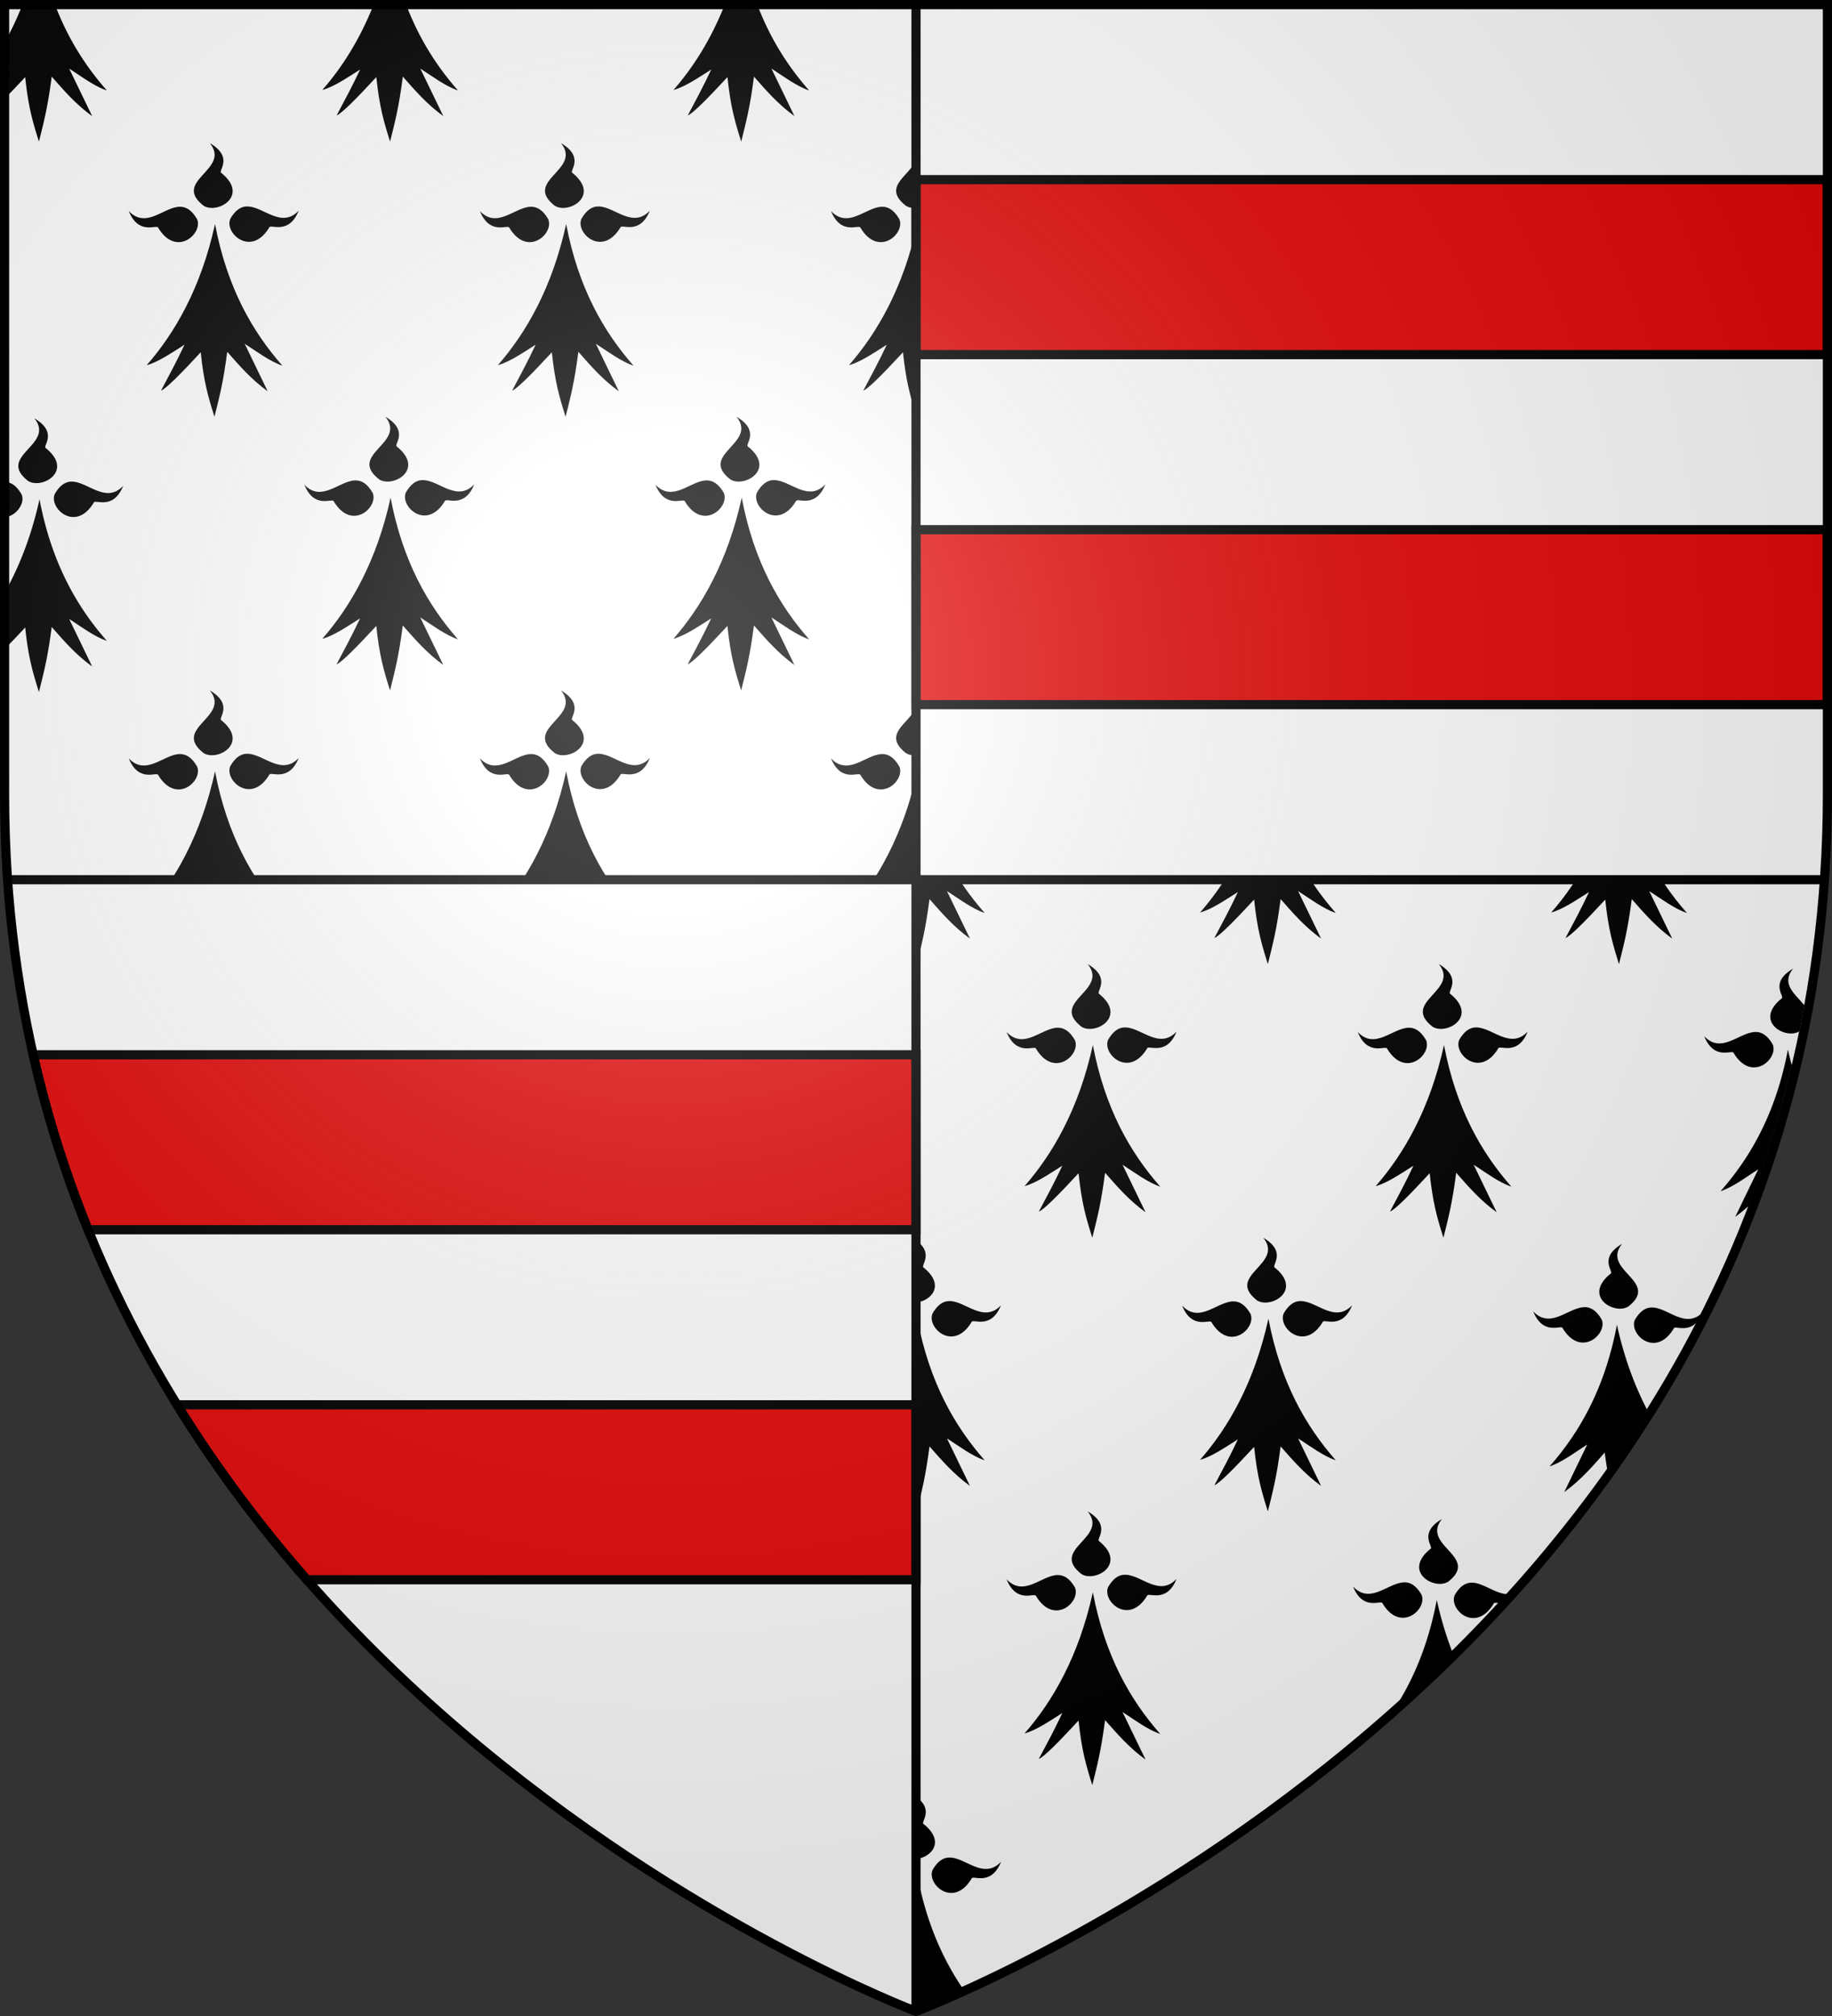
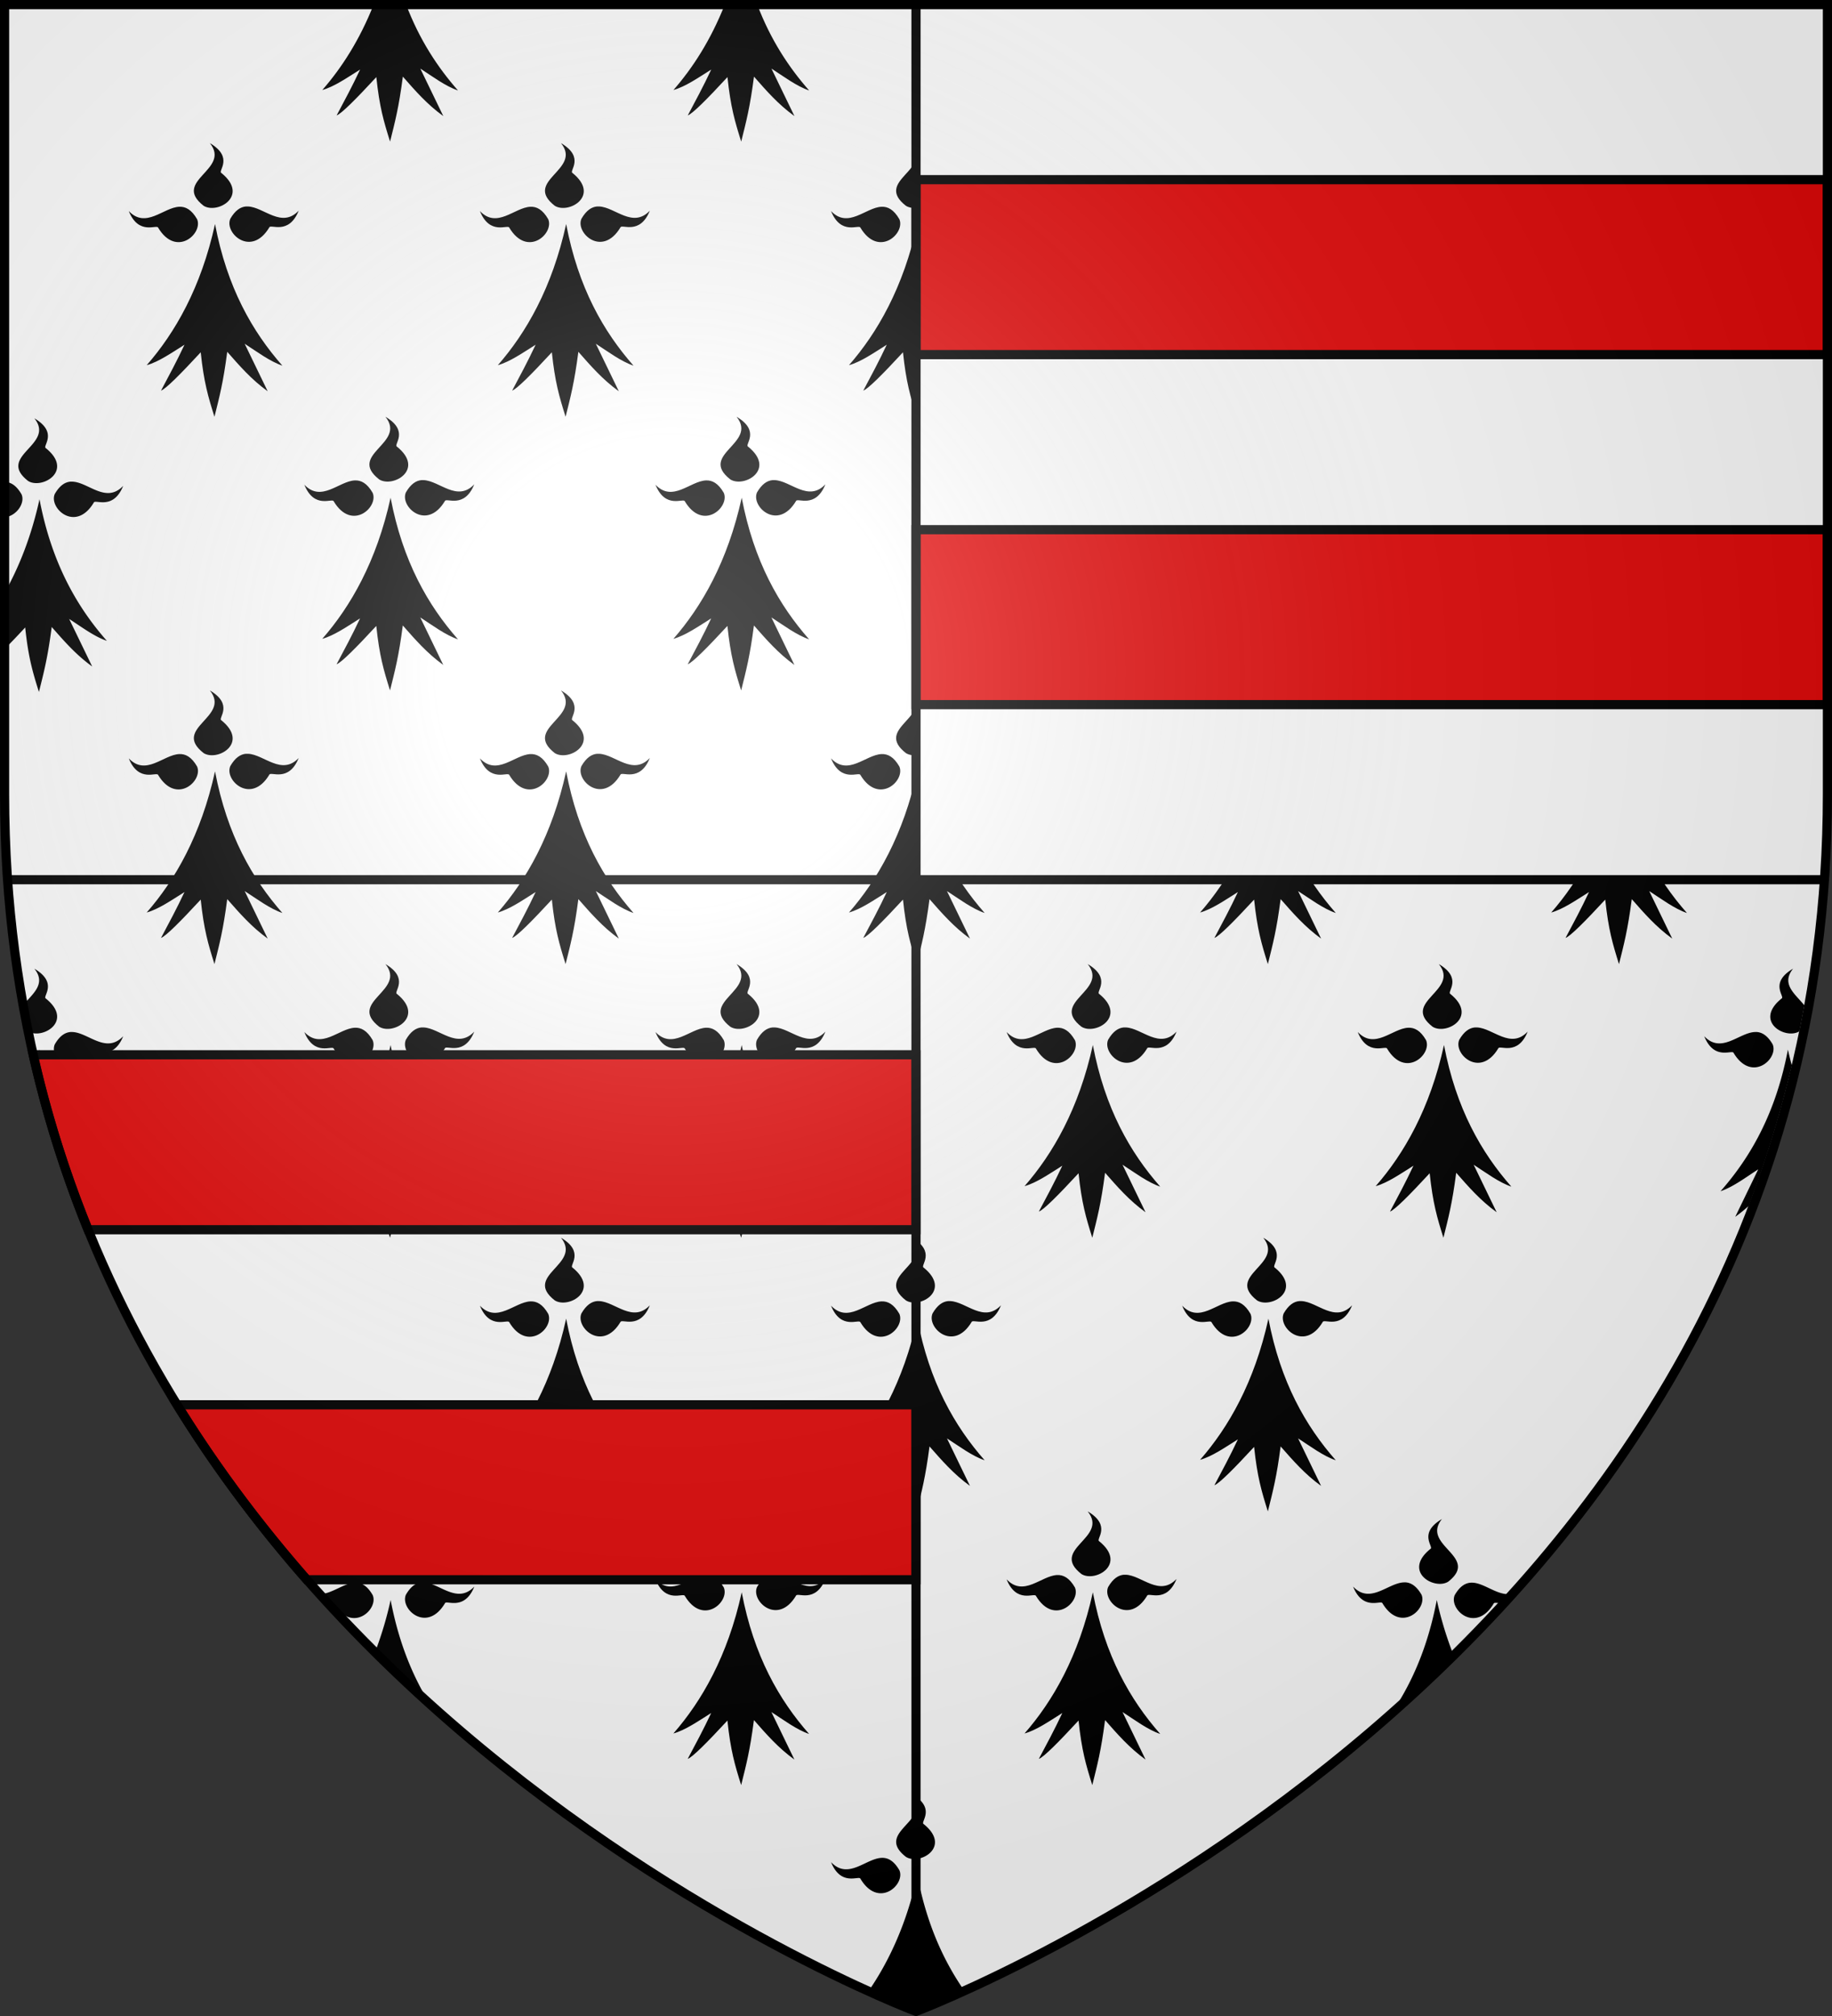
<svg xmlns="http://www.w3.org/2000/svg" xmlns:xlink="http://www.w3.org/1999/xlink" width="600" height="660" version="1.0">
  <rect width="100%" height="100%" fill="#333333" stroke="none" />
  <defs>
    <radialGradient id="i" cx="-80" cy="-80" r="405" gradientUnits="userSpaceOnUse">
      <stop offset="0" style="stop-color:#fff;stop-opacity:.31" />
      <stop offset=".19" style="stop-color:#fff;stop-opacity:.25" />
      <stop offset=".6" style="stop-color:#6b6b6b;stop-opacity:.125" />
      <stop offset="1" style="stop-color:#000;stop-opacity:.125" />
    </radialGradient>
    <path id="a" d="M-298.5-298.5h597V-40C298.5 246.31 0 358.5 0 358.5S-298.5 246.31-298.5-40z" />
  </defs>
  <g transform="translate(300 300)">
    <use xlink:href="#a" width="600" height="660" style="fill:#fff" />
    <g transform="matrix(1 0 0 1.001 -1000 -300.69)">
-       <path d="M998.75 587.5c7.045 8.737-12.652 12.23-2.03 20.5 4.529 2.808 15.076-3.28 5.78-10.75-1.2-.64 4.213-5.064-3.75-9.75m11.782 20.718c-1.763.167-3.49 1.257-5.094 4.032-2.01 4.652 6.83 12.732 12.781 2.812.421-1.21 6.358 2.655 9.625-5.469-5.602 5.886-11.36-1.142-16.562-1.375-.255-.01-.499-.023-.75 0m-21.813.094c-5.202.233-10.93 7.292-16.531 1.406 3.267 8.124 9.204 4.227 9.625 5.438 5.95 9.92 14.76 1.871 12.75-2.781-1.832-3.172-3.808-4.154-5.844-4.063m11.719 5.656c-3.496 15.887-9.299 28.238-15.969 37.907 1.829.828 3.406 1.55 4.938 2.218.342-.217.69-.442 1.031-.656-.146.311-.291.6-.437.906 2.002.871 3.701 1.628 5.125 2.22.217-.235.403-.417.625-.657.036.345.056.636.093.969 2.673 1.1 4.156 1.625 4.156 1.625s1.515-.546 4.282-1.688c.05-.364.106-.683.156-1.062.21.239.415.48.625.718 1.525-.633 3.399-1.43 5.563-2.375l-.47-.968c.34.217.687.46 1.032.687a385 385 0 0 0 4.625-2.062c-6.809-9.796-12.356-21.91-15.375-37.782" style="fill:#000;fill-opacity:1;fill-rule:evenodd;stroke:none;stroke-width:1px;stroke-linecap:butt;stroke-linejoin:miter;stroke-opacity:1;display:inline" />
+       <path d="M998.75 587.5c7.045 8.737-12.652 12.23-2.03 20.5 4.529 2.808 15.076-3.28 5.78-10.75-1.2-.64 4.213-5.064-3.75-9.75m11.782 20.718m-21.813.094c-5.202.233-10.93 7.292-16.531 1.406 3.267 8.124 9.204 4.227 9.625 5.438 5.95 9.92 14.76 1.871 12.75-2.781-1.832-3.172-3.808-4.154-5.844-4.063m11.719 5.656c-3.496 15.887-9.299 28.238-15.969 37.907 1.829.828 3.406 1.55 4.938 2.218.342-.217.69-.442 1.031-.656-.146.311-.291.6-.437.906 2.002.871 3.701 1.628 5.125 2.22.217-.235.403-.417.625-.657.036.345.056.636.093.969 2.673 1.1 4.156 1.625 4.156 1.625s1.515-.546 4.282-1.688c.05-.364.106-.683.156-1.062.21.239.415.48.625.718 1.525-.633 3.399-1.43 5.563-2.375l-.47-.968c.34.217.687.46 1.032.687a385 385 0 0 0 4.625-2.062c-6.809-9.796-12.356-21.91-15.375-37.782" style="fill:#000;fill-opacity:1;fill-rule:evenodd;stroke:none;stroke-width:1px;stroke-linecap:butt;stroke-linejoin:miter;stroke-opacity:1;display:inline" />
      <path id="h" d="M826.25 497.5c7.045 8.737-12.652 12.23-2.031 20.5 4.53 2.808 15.077-3.28 5.781-10.75-1.201-.64 4.212-5.064-3.75-9.75m11.781 20.718c-1.762.167-3.49 1.257-5.093 4.032-2.011 4.652 6.83 12.732 12.78 2.812.422-1.21 6.358 2.655 9.626-5.469-5.602 5.886-11.36-1.142-16.563-1.375-.254-.01-.498-.023-.75 0m-21.812.094c-3.634.163-7.545 3.664-11.469 3.75.894.99 1.788 1.96 2.688 2.938.993-.098 1.74-.23 1.875.156 5.95 9.92 14.76 1.871 12.75-2.781-1.833-3.172-3.809-4.154-5.844-4.063m11.718 5.656A119 119 0 0 1 822.845 541a504 504 0 0 0 17.875 16.843c-5.627-9.075-10.152-20.05-12.782-33.875" style="fill:#000;fill-opacity:1;fill-rule:evenodd;stroke:none;stroke-width:1px;stroke-linecap:butt;stroke-linejoin:miter;stroke-opacity:1;display:inline" />
-       <path id="c" d="M768.75 407.5c7.045 8.737-12.652 12.23-2.03 20.5 4.529 2.808 15.076-3.28 5.78-10.75-1.2-.64 4.213-5.064-3.75-9.75m11.782 20.718c-1.762.167-3.49 1.257-5.094 4.032-2.01 4.652 6.83 12.732 12.781 2.812.421-1.21 6.358 2.655 9.625-5.469-5.602 5.886-11.36-1.142-16.562-1.375-.255-.01-.499-.023-.75 0m-21.813.094c-5.202.233-10.93 7.292-16.531 1.406 3.267 8.124 9.204 4.227 9.625 5.438 5.95 9.92 14.76 1.871 12.75-2.781-1.832-3.172-3.808-4.154-5.844-4.063m11.719 5.656c-2.516 11.434-6.229 21.036-10.594 29.125a411 411 0 0 0 13.469 20.032c.368-2.136.752-4.524 1.125-7.375 3.977 4.51 7.87 9.036 13.25 12.906l-7.531-15.531c3.9 2.493 8.207 5.765 12.343 7.156-9.807-11.124-18.102-25.495-22.062-46.313" style="fill:#000;fill-opacity:1;fill-rule:evenodd;stroke:none;stroke-width:1px;stroke-linecap:butt;stroke-linejoin:miter;stroke-opacity:1;display:inline" />
      <path id="g" d="M822.376 2.187c-4.604 11.618-10.515 20.745-16.813 27.938 3.856-1.058 8.183-4.057 12.375-6.688-2.563 5.458-5.124 10.184-7.687 15 1.53-.519 6.403-5.399 13-12.531 1.034 9.805 2.41 14.445 4.5 21.094 1.663-6.638 2.867-11.163 4.187-21.25 3.977 4.51 7.87 9.036 13.25 12.906l-7.531-15.531c3.9 2.493 8.207 5.765 12.343 7.156-6.646-7.538-12.62-16.577-17-28.094z" style="fill:#000;fill-opacity:1;fill-rule:evenodd;stroke:none;display:inline" />
      <path id="b" d="M768.735 47.5c7.044 8.737-12.653 12.23-2.032 20.5 4.53 2.808 15.077-3.28 5.782-10.75-1.202-.64 4.212-5.064-3.75-9.75m11.78 20.718c-1.761.167-3.49 1.257-5.093 4.032-2.01 4.652 6.83 12.732 12.781 2.812.421-1.21 6.358 2.655 9.625-5.469-5.602 5.886-11.36-1.142-16.562-1.375-.255-.01-.498-.023-.75 0m-21.812.094c-5.202.233-10.93 7.292-16.531 1.406 3.267 8.124 9.204 4.227 9.625 5.438 5.95 9.92 14.76 1.871 12.75-2.781-1.832-3.172-3.808-4.154-5.844-4.063m11.719 5.656c-4.581 20.815-13.098 35.562-22.375 46.157 3.856-1.058 8.183-4.057 12.375-6.688-2.563 5.458-5.124 10.184-7.687 15 1.53-.519 6.403-5.399 13-12.531 1.034 9.805 2.41 14.445 4.5 21.094 1.663-6.638 2.867-11.163 4.187-21.25 3.977 4.51 7.87 9.036 13.25 12.906l-7.531-15.531c3.9 2.493 8.207 5.765 12.344 7.156-9.808-11.124-18.103-25.495-22.063-46.313" style="fill:#000;fill-opacity:1;fill-rule:evenodd;stroke:none;display:inline" />
      <use xlink:href="#b" width="600" height="660" style="display:inline" transform="translate(57.5 89.5)" />
      <use xlink:href="#b" width="600" height="660" style="display:inline" transform="translate(0 179)" />
      <use xlink:href="#b" width="600" height="660" style="display:inline" transform="translate(57.5 268.5)" />
      <use xlink:href="#b" width="600" height="660" style="display:inline" transform="translate(115)" />
      <use xlink:href="#b" width="600" height="660" style="display:inline" transform="translate(172.5 89.5)" />
      <use xlink:href="#b" width="600" height="660" style="display:inline" transform="translate(115 179)" />
      <use xlink:href="#b" width="600" height="660" style="display:inline" transform="translate(172.5 268.5)" />
      <use xlink:href="#b" width="600" height="660" style="display:inline" transform="translate(115 358)" />
      <use xlink:href="#b" width="600" height="660" style="display:inline" transform="translate(172.5 447.5)" />
      <use xlink:href="#b" width="600" height="660" style="display:inline" transform="translate(230)" />
      <use xlink:href="#b" width="600" height="660" style="display:inline" transform="translate(287.5 89.5)" />
      <use xlink:href="#b" width="600" height="660" style="display:inline" transform="translate(230 179)" />
      <use xlink:href="#b" width="600" height="660" style="display:inline" transform="translate(287.5 268.5)" />
      <use xlink:href="#b" width="600" height="660" style="display:inline" transform="translate(230 358)" />
      <use xlink:href="#b" width="600" height="660" style="display:inline" transform="translate(287.5 447.5)" />
      <use xlink:href="#b" width="600" height="660" style="display:inline" transform="translate(345)" />
      <use xlink:href="#b" width="600" height="660" style="display:inline" transform="translate(402.5 89.5)" />
      <use xlink:href="#b" width="600" height="660" style="display:inline" transform="translate(345 179)" />
      <use xlink:href="#b" width="600" height="660" style="display:inline" transform="translate(402.5 268.5)" />
      <use xlink:href="#b" width="600" height="660" style="display:inline" transform="translate(345 358)" />
      <use xlink:href="#b" width="600" height="660" style="display:inline" transform="translate(460)" />
      <use xlink:href="#b" width="600" height="660" style="display:inline" transform="translate(460 179)" />
      <use xlink:href="#c" width="600" height="660" style="display:inline" />
      <use xlink:href="#c" width="600" height="660" style="display:inline" transform="matrix(-1 0 0 1 2000 0)" />
      <use xlink:href="#d" width="600" height="660" style="display:inline" transform="matrix(-1 0 0 1 2000 0)" />
      <use xlink:href="#e" width="600" height="660" style="display:inline" transform="matrix(-1 0 0 1 2000 0)" />
      <use xlink:href="#f" width="600" height="660" style="display:inline" transform="matrix(-1 0 0 1 1998.5 0)" />
      <use xlink:href="#g" width="600" height="660" style="display:inline" transform="translate(115)" />
      <use xlink:href="#g" width="600" height="660" style="display:inline" transform="translate(230)" />
      <use xlink:href="#g" width="600" height="660" style="display:inline" transform="translate(345)" />
      <use xlink:href="#h" width="600" height="660" style="display:inline" transform="matrix(-1 0 0 1 1998.5 0)" />
      <path id="d" d="M711.25 137.5c7.045 8.737-12.652 12.23-2.031 20.5 4.53 2.808 15.077-3.28 5.781-10.75-1.201-.64 4.212-5.064-3.75-9.75m11.781 20.718c-1.762.167-3.49 1.257-5.093 4.032-2.011 4.652 6.83 12.732 12.78 2.812.422-1.21 6.358 2.655 9.626-5.469-5.602 5.886-11.36-1.142-16.563-1.375-.254-.01-.498-.023-.75 0m-21.531.094v11.563c3.843-.364 6.816-4.6 5.563-7.5-1.747-3.023-3.628-4.051-5.563-4.063m11.438 5.656c-2.675 12.155-6.711 22.228-11.438 30.625v9.75c.476-.303.964-.609 1.438-.906-.475 1.01-.964 1.972-1.438 2.938v6.593a283 283 0 0 0 6.75-7.062c1.034 9.805 2.411 14.445 4.5 21.094 1.663-6.638 2.868-11.163 4.188-21.25 3.976 4.51 7.869 9.036 13.25 12.906l-7.532-15.531c3.9 2.493 8.208 5.765 12.344 7.156-9.807-11.124-18.103-25.495-22.062-46.313" style="fill:#000;fill-opacity:1;fill-rule:evenodd;stroke:none;stroke-width:1px;stroke-linecap:butt;stroke-linejoin:miter;stroke-opacity:1;display:inline" />
-       <path id="e" d="M707.375 2.187c-1.782 4.497-3.748 8.628-5.875 12.406v9.75c.476-.303.964-.609 1.438-.906-.475 1.01-.964 1.972-1.438 2.938v6.593a283 283 0 0 0 6.75-7.062c1.034 9.805 2.411 14.445 4.5 21.094 1.663-6.638 2.868-11.163 4.188-21.25 3.976 4.51 7.869 9.036 13.25 12.906l-7.532-15.531c3.9 2.493 8.208 5.765 12.344 7.156-6.646-7.538-12.621-16.577-17-28.094z" style="fill:#000;fill-opacity:1;fill-rule:evenodd;stroke:none;display:inline" />
      <path id="f" d="M711.25 317.5c4.135 5.128-.934 8.459-3.687 12a370 370 0 0 0 1.625 8.468q.016.016.031.032c4.53 2.808 15.077-3.28 5.781-10.75-1.2-.64 4.213-5.064-3.75-9.75m11.782 20.718c-1.762.167-3.49 1.257-5.094 4.032-2.01 4.652 6.83 12.732 12.781 2.812.421-1.21 6.358 2.655 9.625-5.469-5.602 5.886-11.36-1.142-16.562-1.375-.255-.01-.499-.023-.75 0m-10.094 5.75a128 128 0 0 1-1.281 5.22 367 367 0 0 0 14.093 45.874 51 51 0 0 0 4.438 3.594l-7.531-15.531c3.9 2.493 8.207 5.765 12.343 7.156-9.807-11.124-18.102-25.495-22.062-46.313" style="fill:#000;fill-opacity:1;fill-rule:evenodd;stroke:none;display:inline" />
    </g>
    <path d="M298.5-298.5V-40c0 9.525-.33 18.858-.969 28H0v-286.5z" style="opacity:1;fill:#fff;fill-opacity:1;fill-rule:nonzero;stroke:none;stroke-width:1;stroke-linecap:butt;stroke-linejoin:round;stroke-miterlimit:4;stroke-dasharray:none;stroke-opacity:1" />
-     <path d="M-297.531-12C-278.97 253.65 0 358.5 0 358.5V-12z" style="fill:#fff" />
    <path d="M300 58.813v57.28h298.5v-57.28zm0 114.593v57.281h298.5v-57.28zM10.875 345.313a368.6 368.6 0 0 0 17.969 57.28H300v-57.28zM58 459.906c12.89 20.875 27.293 39.956 42.5 57.281H300v-57.28z" style="opacity:1;fill:#e20909;fill-opacity:1;fill-rule:nonzero;stroke:#000;stroke-width:3;stroke-linecap:butt;stroke-linejoin:miter;stroke-miterlimit:4;stroke-dasharray:none;stroke-dashoffset:0;stroke-opacity:1" transform="translate(-300 -300)" />
    <path d="M300 658.5V1.5M597.531 288H2.47" style="opacity:1;fill:none;fill-opacity:1;fill-rule:nonzero;stroke:#000;stroke-width:3;stroke-linecap:butt;stroke-linejoin:miter;stroke-miterlimit:4;stroke-dasharray:none;stroke-dashoffset:0;stroke-opacity:1" transform="translate(-300 -300)" />
  </g>
  <use xlink:href="#a" width="600" height="660" style="fill:url(#i)" transform="translate(300 300)" />
  <use xlink:href="#a" width="600" height="660" style="fill:none;stroke:#000;stroke-width:3" transform="translate(300 300)" />
</svg>